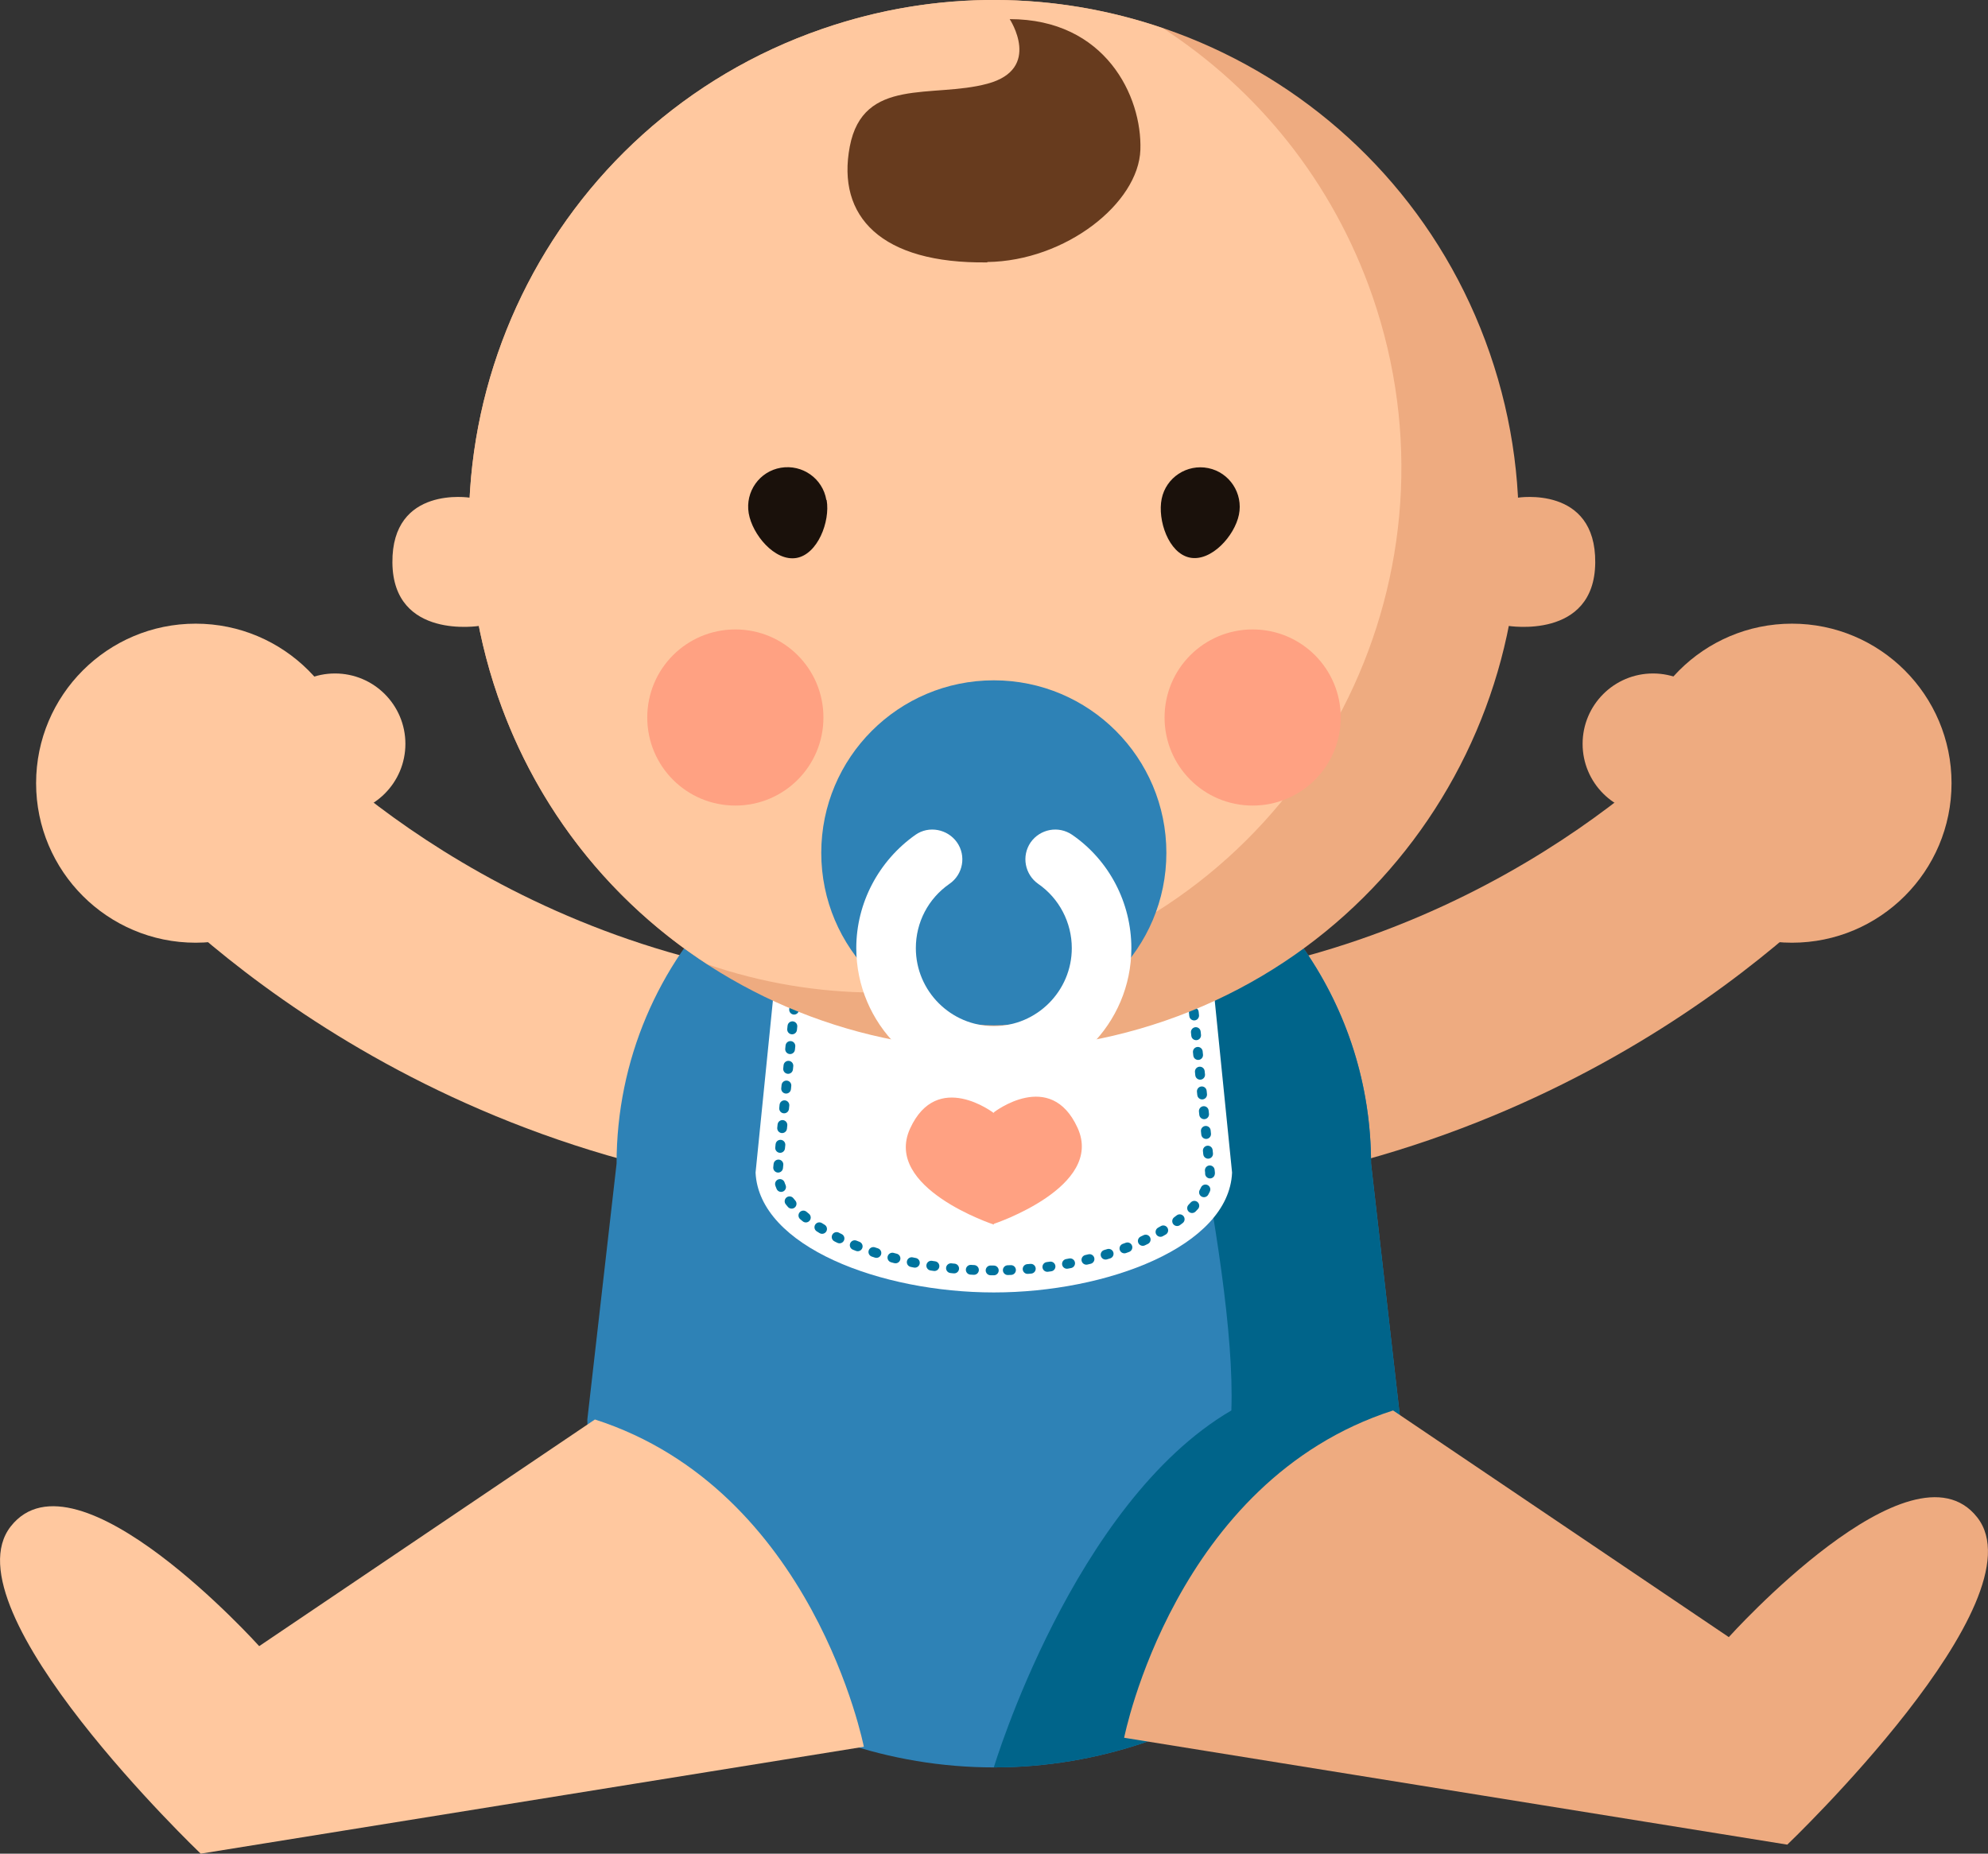
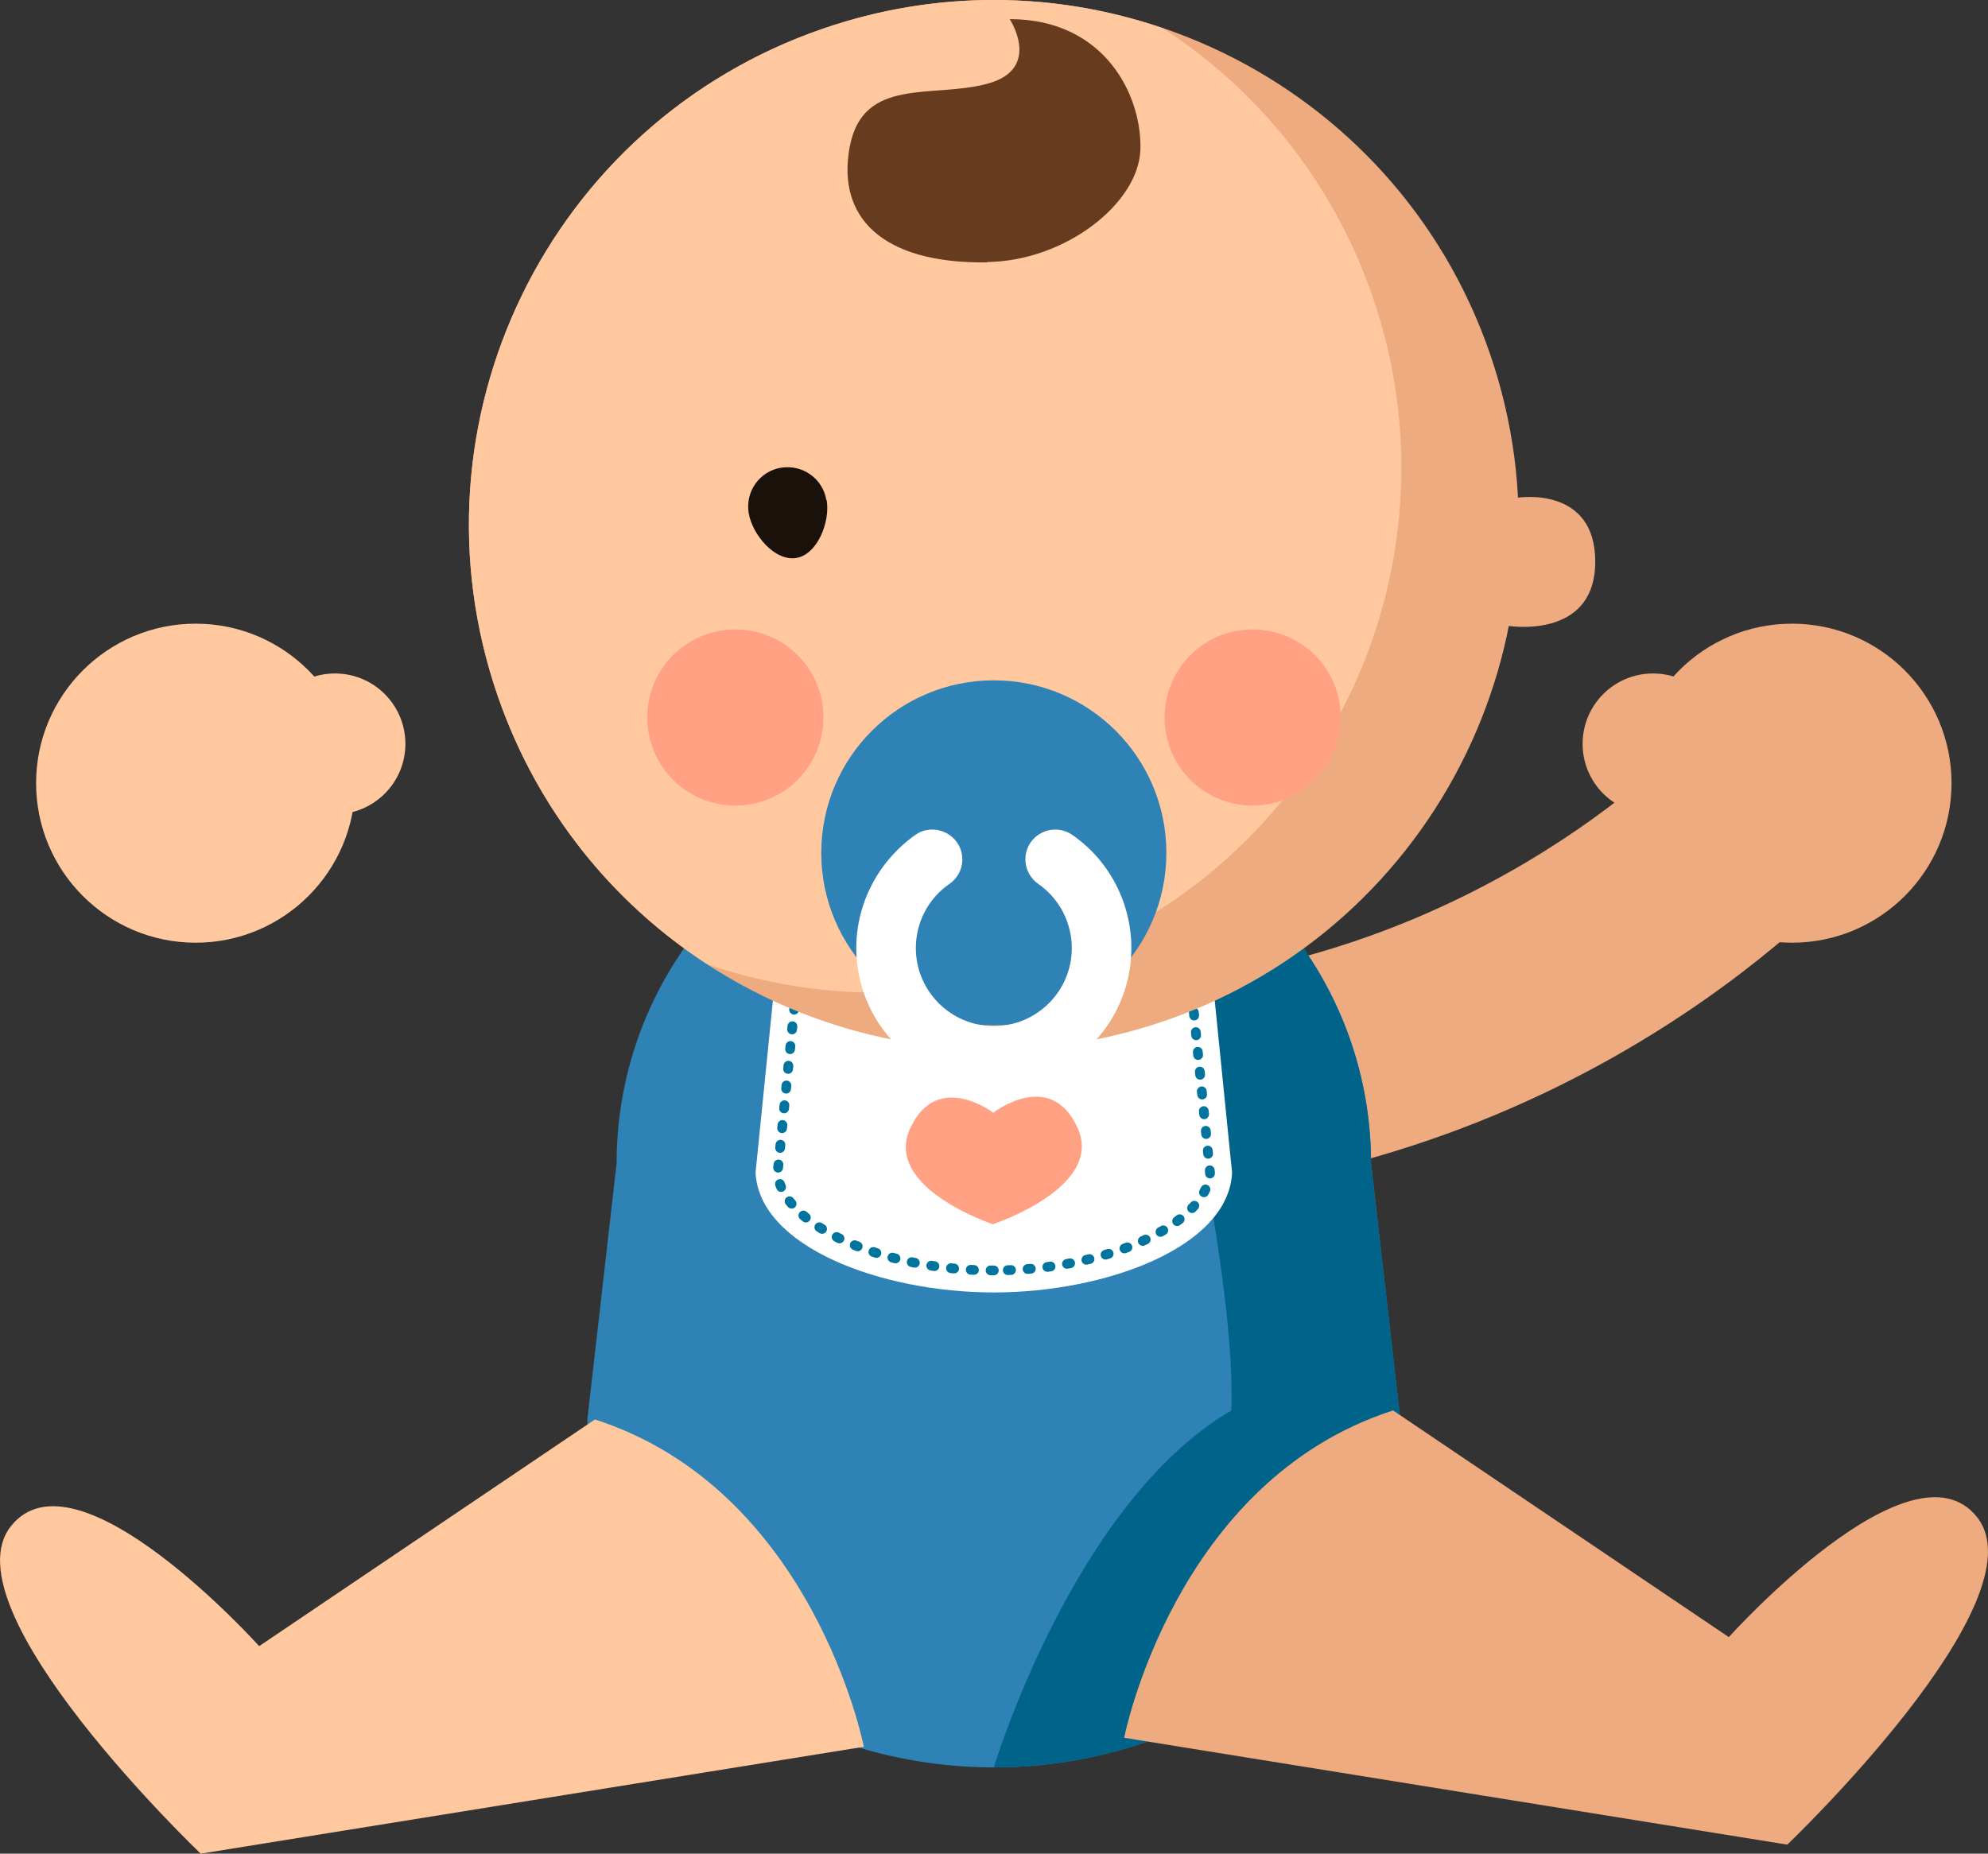
<svg xmlns="http://www.w3.org/2000/svg" id="Livello_1" data-name="Livello 1" viewBox="0 0 55.07 51.36">
  <rect x="0" y="0" width="55.07" height="51.36" fill="#333333" stroke="none" />
  <defs>
    <style>
      .cls-1 {
        fill: #00648a;
      }

      .cls-2 {
        fill: #eeab80;
      }

      .cls-3 {
        fill: #ffa182;
      }

      .cls-4 {
        fill: #fff;
      }

      .cls-5 {
        fill: #ffc89f;
      }

      .cls-6 {
        fill: #673b1e;
      }

      .cls-7 {
        fill: #1a110b;
      }

      .cls-8 {
        fill: #2e82b6;
      }

      .cls-9 {
        fill: none;
        stroke: #00739e;
        stroke-dasharray: 0 0 .09 .46;
        stroke-linecap: round;
        stroke-linejoin: round;
        stroke-width: .27px;
      }
    </style>
  </defs>
  <g>
    <path class="cls-2" d="m34.26,32.89l-.89-5.8c8.97-1.37,13.96-7.2,14.01-7.26l4.52,3.75c-.26.31-6.38,7.6-17.65,9.32Z" />
    <path class="cls-2" d="m45.22,21.7c0-2.44,1.98-4.42,4.42-4.42s4.42,1.98,4.42,4.42-1.98,4.42-4.42,4.42-4.42-1.98-4.42-4.42Z" />
    <circle class="cls-2" cx="45.79" cy="20.61" r="1.95" />
-     <path class="cls-5" d="m20.8,32.89c-11.27-1.72-17.39-9.01-17.65-9.32l2.27-1.87,2.26-1.88c.05.06,5.04,5.89,14.01,7.26l-.89,5.8Z" />
    <path class="cls-5" d="m9.84,21.7c0-2.44-1.98-4.42-4.42-4.42s-4.42,1.98-4.42,4.42,1.98,4.42,4.42,4.42,4.42-1.98,4.42-4.42Z" />
    <circle class="cls-5" cx="9.28" cy="20.61" r="1.95" />
  </g>
  <path class="cls-1" d="m27.53,36.41c-3.29,0-6.9-1.41-7-3.69h0s.81-8.29.81-8.29v-.1c0-2.4,2.78-4.36,6.2-4.36s6.2,1.96,6.2,4.36v.1l.81,8.27h0c-.1,2.29-3.72,3.7-7,3.7Z" />
  <g>
    <path class="cls-8" d="m27.53,48.97h0c-5.77,0-11.26-3.87-11.26-9.64l.81-7.09c0-5.77,4.68-10.45,10.45-10.45h0c5.77,0,10.45,4.68,10.45,10.45l.81,7.09c0,5.77-5.49,9.64-11.26,9.64Z" />
    <path class="cls-1" d="m27.53,48.97c5.77,0,11.26-3.87,11.26-9.64l-.81-7.09c0-4.38-2.7-8.13-6.52-9.68.55,3.56,2.8,12.34,2.65,16.52-4.38,2.56-6.58,9.89-6.58,9.89Z" />
  </g>
  <path class="cls-4" d="m27.53,35.81c-3.13,0-6.5-1.27-6.6-3.32l.81-8.04v-.11c0-2.18,2.6-3.96,5.79-3.96s5.79,1.78,5.79,3.96v.11l.81,8.04c-.09,2.05-3.47,3.32-6.6,3.32Z" />
  <path class="cls-9" d="m27.53,35.2c-3.1,0-5.87-1.26-5.99-2.7l.81-8.02v-.14c0-1.82,2.37-3.35,5.18-3.35s5.18,1.54,5.18,3.35v.14l.81,8.02c-.12,1.44-2.89,2.7-5.99,2.7Z" />
  <g>
    <g>
      <path class="cls-2" d="m41.27,9.79C38.65,2.2,30.37-1.82,22.78.8c-7.59,2.62-11.61,10.9-8.99,18.49,2.62,7.59,10.9,11.61,18.49,8.99,7.59-2.62,11.61-10.9,8.99-18.49Z" />
      <path class="cls-5" d="m22.78.8c-7.59,2.62-11.61,10.9-8.99,18.49,1.1,3.18,3.19,5.73,5.81,7.43,2.95,1.01,6.25,1.08,9.43-.02,7.59-2.62,11.61-10.9,8.99-18.49-1.1-3.18-3.19-5.73-5.81-7.43-2.95-1.01-6.25-1.08-9.43.02Z" />
    </g>
    <g>
      <path class="cls-7" d="m22.89,13.85c-.1-.59-.66-.99-1.26-.89-.59.1-.99.66-.89,1.26.1.59.72,1.34,1.32,1.24.59-.1.94-1.01.84-1.6Z" />
-       <path class="cls-7" d="m34.32,14.26c.12-.59-.26-1.17-.85-1.29-.59-.12-1.17.26-1.29.85-.12.59.19,1.51.78,1.63.59.12,1.24-.6,1.36-1.19Z" />
    </g>
    <g>
-       <path class="cls-5" d="m13.02,13.79s-2.17-.35-2.15,1.8c.02,2.15,2.42,1.75,2.42,1.75,0,0,.53-2.74-.27-3.55Z" />
      <path class="cls-2" d="m42.04,13.79s2.17-.35,2.15,1.8c-.02,2.15-2.42,1.75-2.42,1.75,0,0-.53-2.74.27-3.55Z" />
    </g>
    <g>
      <path class="cls-3" d="m22.81,19.88c0-1.35-1.09-2.44-2.44-2.44s-2.44,1.09-2.44,2.44,1.09,2.44,2.44,2.44,2.44-1.09,2.44-2.44Z" />
      <path class="cls-3" d="m37.14,19.88c0-1.35-1.09-2.44-2.44-2.44s-2.44,1.09-2.44,2.44,1.09,2.44,2.44,2.44,2.44-1.09,2.44-2.44Z" />
    </g>
    <g>
      <circle class="cls-8" cx="27.53" cy="23.63" r="4.78" />
      <path class="cls-4" d="m27.53,30.08c-2.1,0-3.81-1.71-3.81-3.81,0-1.25.62-2.42,1.64-3.14.37-.26.89-.16,1.15.21.26.37.17.89-.21,1.15-.59.41-.93,1.07-.93,1.78,0,1.19.97,2.16,2.16,2.16s2.16-.97,2.16-2.16c0-.71-.35-1.38-.93-1.78-.37-.26-.47-.77-.21-1.15.26-.37.77-.47,1.15-.21,1.03.71,1.64,1.89,1.64,3.14,0,2.1-1.71,3.81-3.81,3.81Z" />
    </g>
  </g>
  <g>
    <path class="cls-5" d="m23.93,48.4s-1.39-7.12-7.45-9.07l-9.3,6.28s-5.06-5.63-6.88-3.32c-1.82,2.31,5.26,9.07,5.26,9.07l18.36-2.96Z" />
    <path class="cls-2" d="m31.14,48.15s1.39-7.12,7.45-9.07l9.3,6.28s5.06-5.63,6.88-3.32c1.82,2.31-5.26,9.07-5.26,9.07l-18.36-2.96Z" />
  </g>
  <path class="cls-3" d="m29.85,31.25c-.75-1.65-2.32-.43-2.32-.43v.02s-1.57-1.21-2.32.43c-.75,1.65,2.32,2.66,2.32,2.66v-.02s3.07-1.02,2.32-2.66Z" />
  <path class="cls-6" d="m27.35,7.26c2.17-.03,4.19-1.63,4.24-3.11.05-1.48-.97-3.62-3.62-3.62,0,0,.91,1.38-.62,1.79-1.52.41-3.44-.2-3.81,1.74-.37,1.94.87,3.25,3.81,3.21Z" />
</svg>